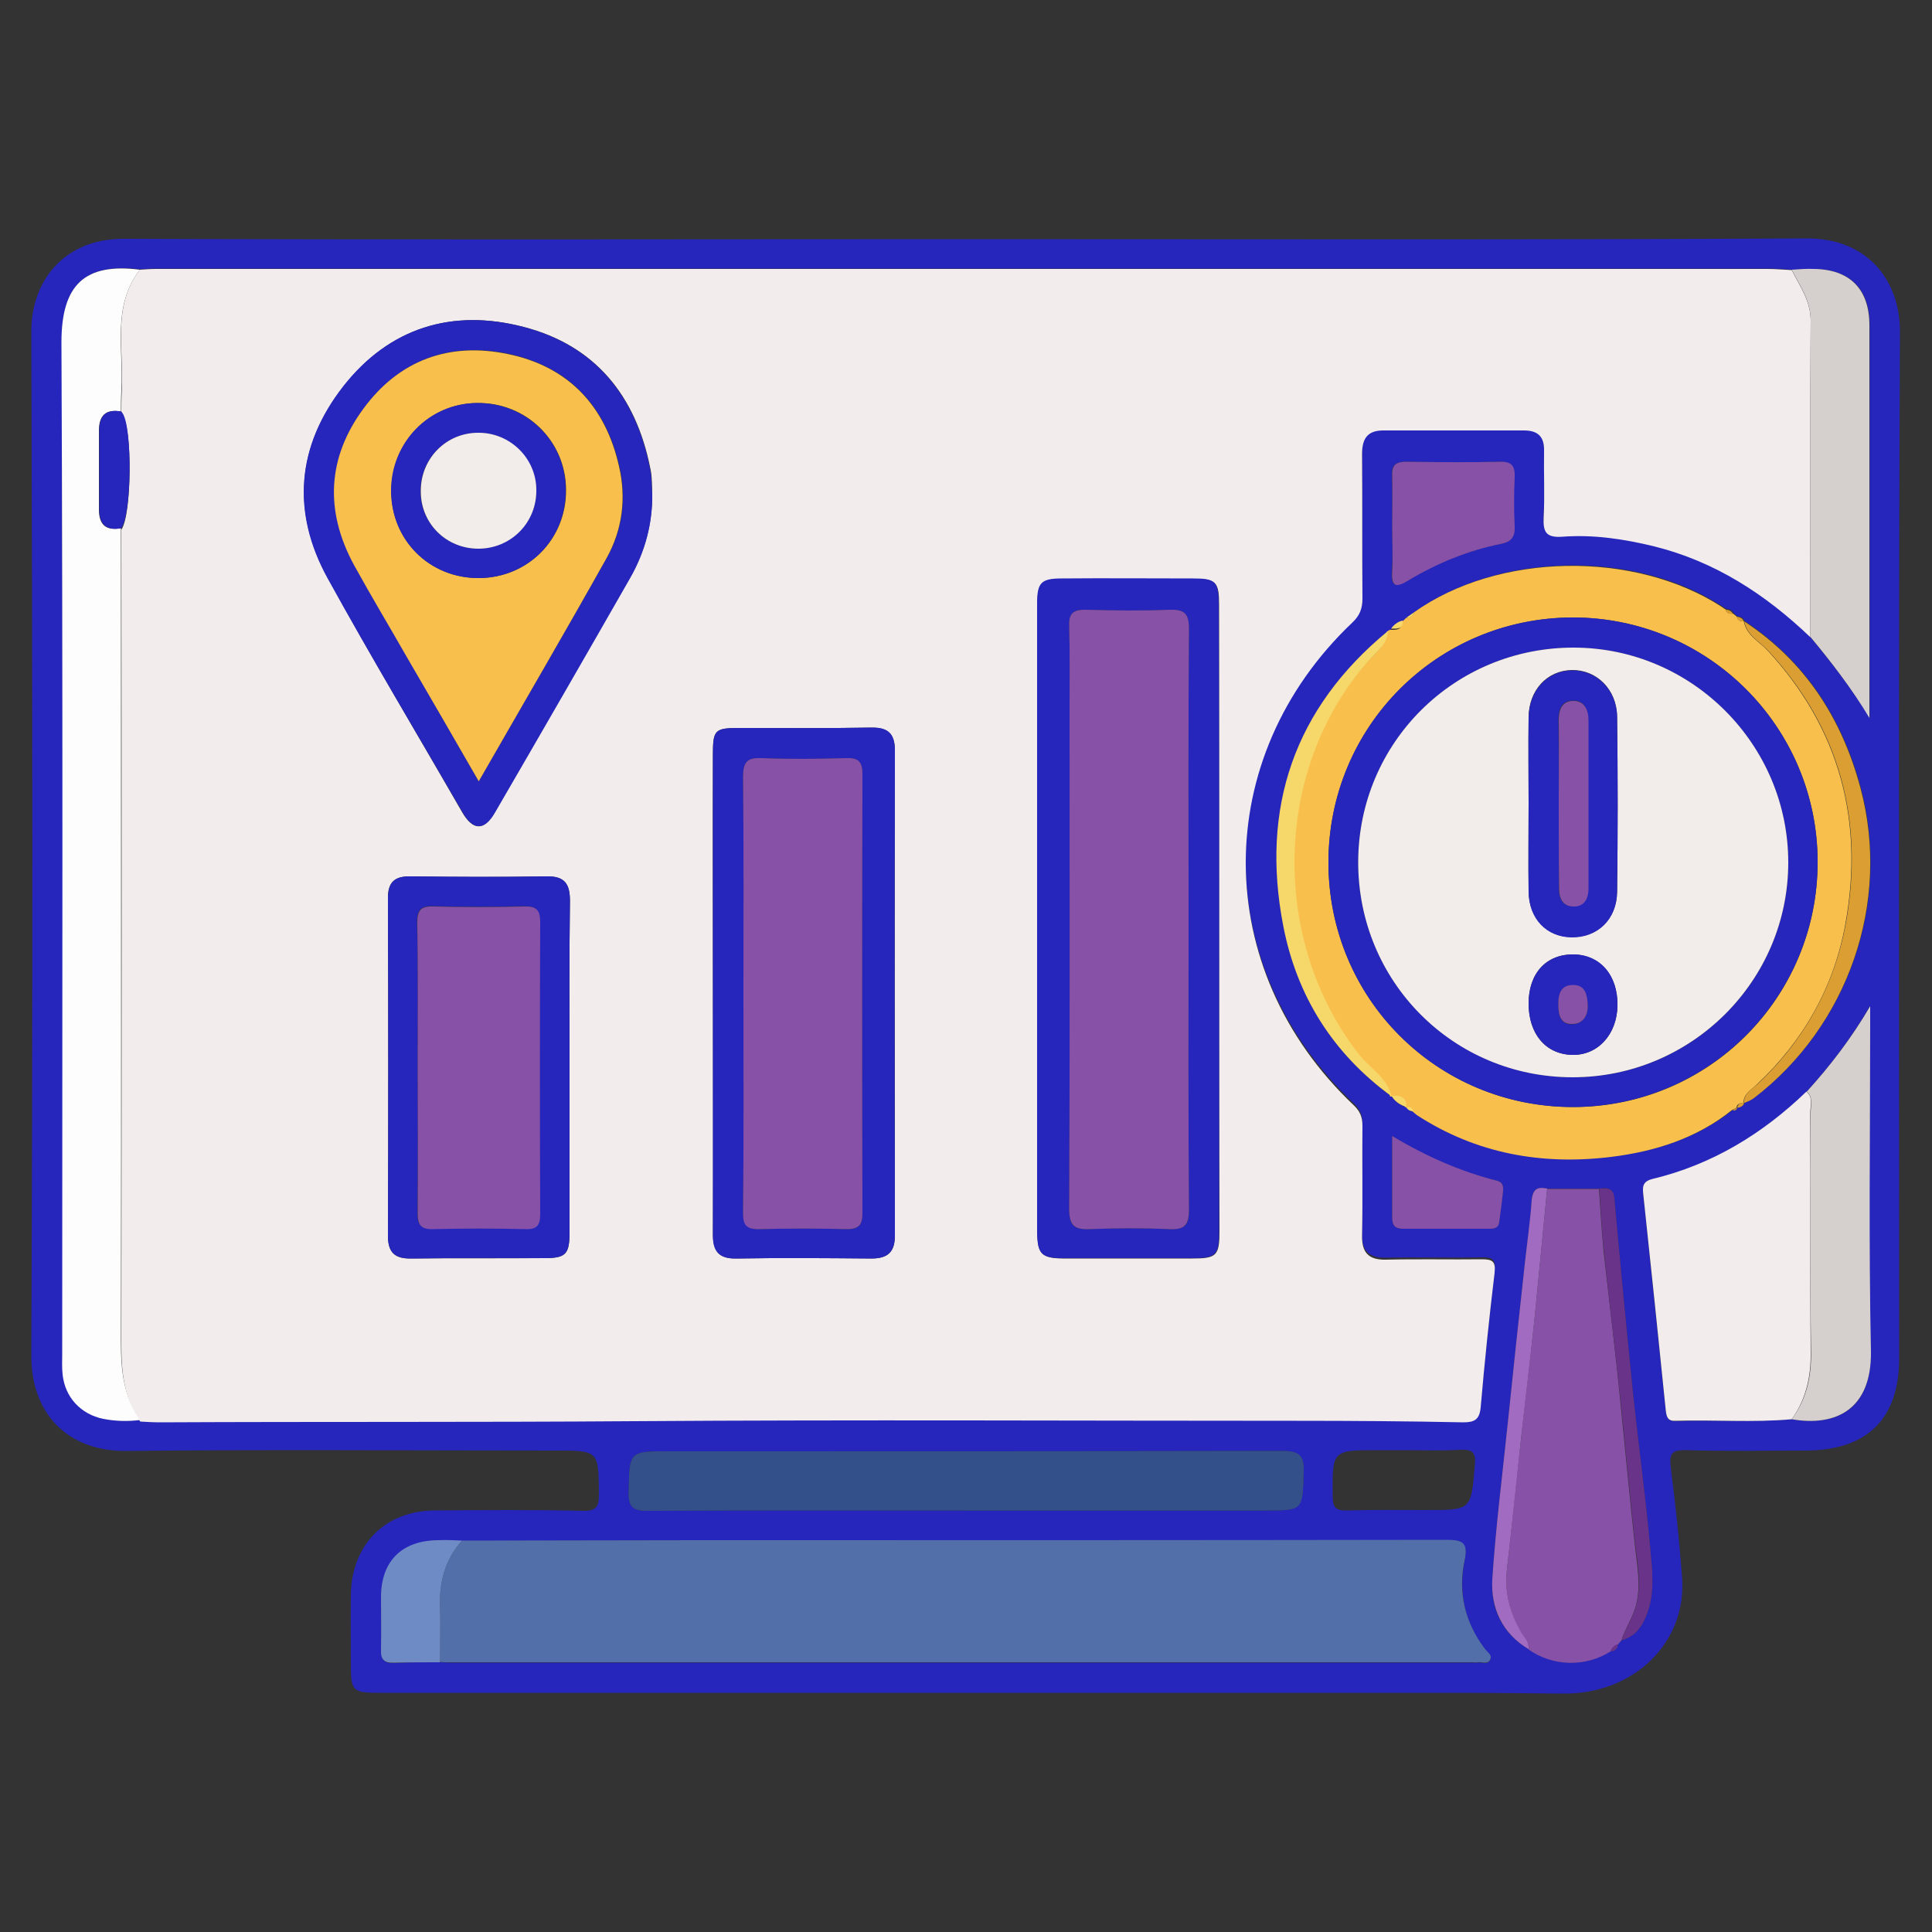
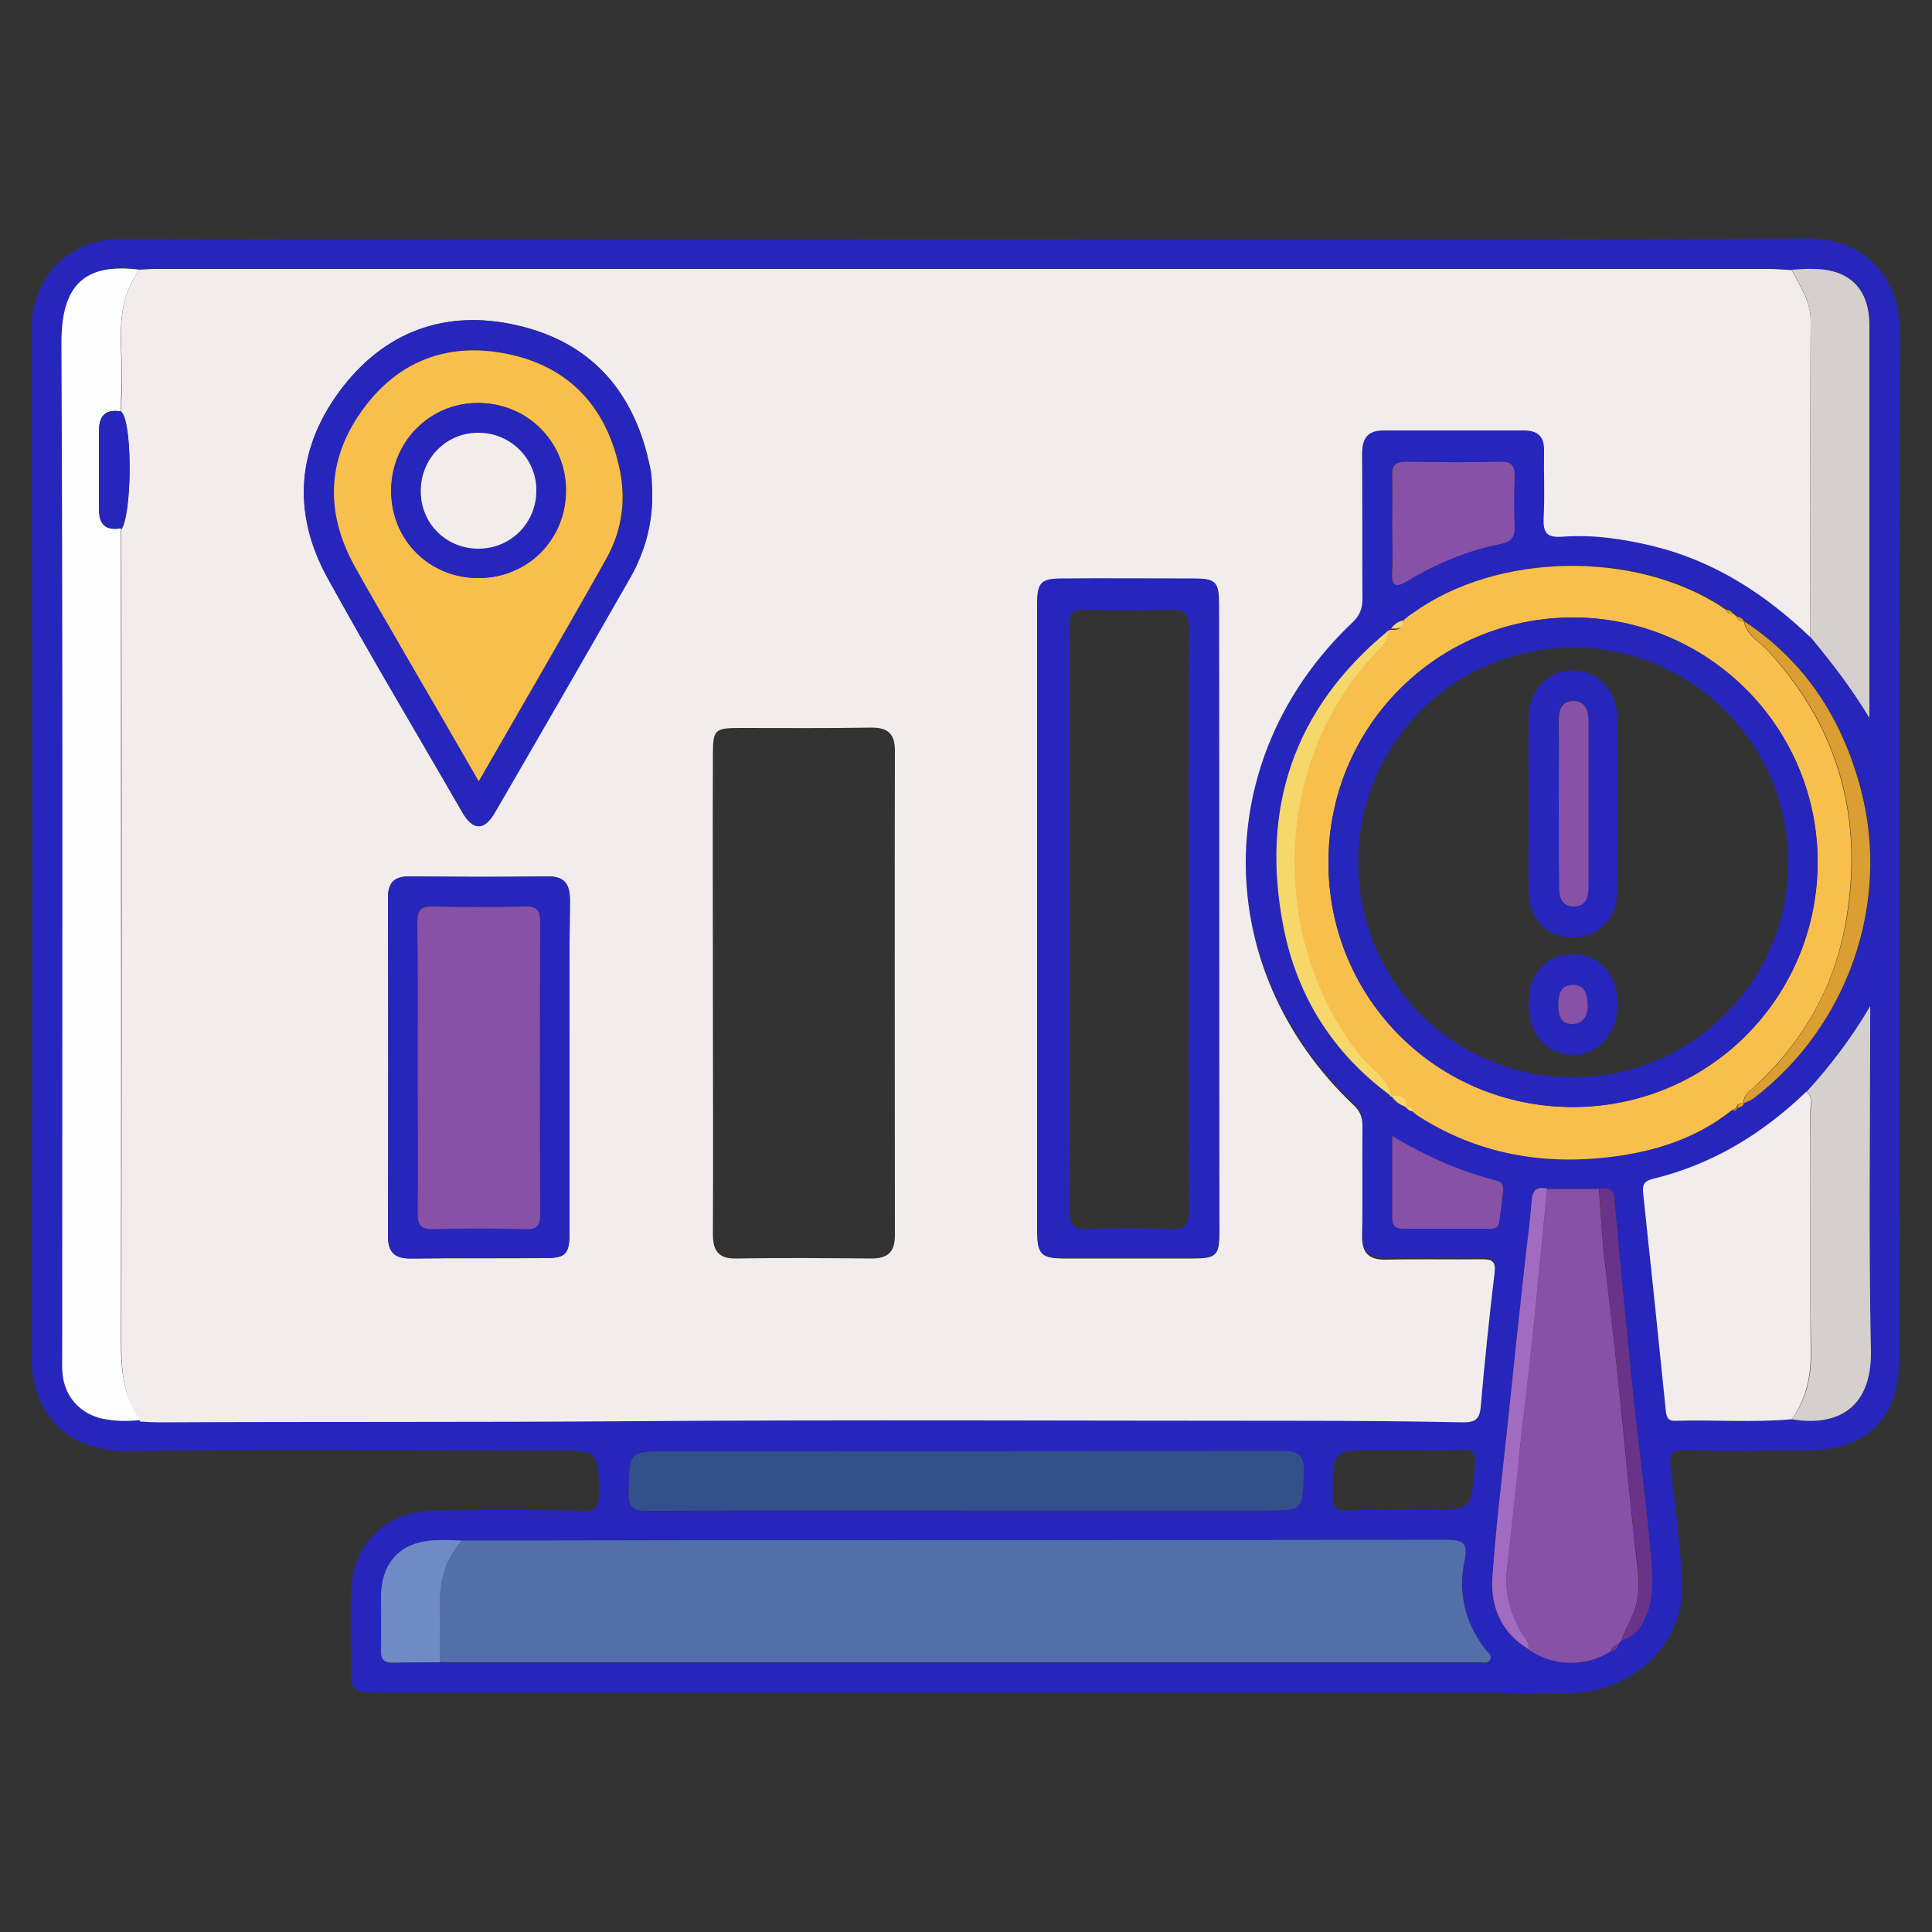
<svg xmlns="http://www.w3.org/2000/svg" version="1.1" id="Layer_1" x="0px" y="0px" viewBox="0 0 500 500" style="enable-background:new 0 0 500 500;" xml:space="preserve">
  <rect x="0" y="0" width="500" height="500" fill="#333333" stroke="none" />
  <style type="text/css">
	.st0{fill:#2626BC;}
	.st1{fill:#F2EDEC;}
	.st2{fill:#526FA9;}
	.st3{fill:#F9BF4C;}
	.st4{fill:#FDFDFE;}
	.st5{fill:#8751A7;}
	.st6{fill:#34508B;}
	.st7{fill:#D5D0CE;}
	.st8{fill:#DA9E32;}
	.st9{fill:#F6D76A;}
	.st10{fill:#6F8BC6;}
	.st11{fill:#A26BC2;}
	.st12{fill:#6A338A;}
	.st13{fill:#F2ECEB;}
</style>
  <g>
    <path class="st0" d="M249.9,61.9c72.5,0,145.1,0.2,217.6-0.2c15.7-0.1,24.3,10.8,24.2,24.3c-0.4,88.5-0.2,177-0.2,265.5   c0,15.6-8.2,23.8-24,23.9c-10.4,0-20.8,0.2-31.2-0.1c-3.9-0.1-4.3,1.1-3.9,4.6c1.2,9.3,2.2,18.7,2.9,28.1   c1.4,17-12.4,30.5-30.8,30.3c-9.4-0.1-18.8-0.2-28.3-0.2c-92.5,0-185,0-277.5,0c-7.6,0-7.9-0.3-7.9-7.7c0-5.9-0.1-11.8,0-17.7   c0.2-12.9,8.8-21.7,21.7-21.8c12.8-0.1,25.6-0.2,38.3,0.1c3.5,0.1,4.2-1,4.2-4.3c-0.1-11.3,0-11.3-11.4-11.3   c-36.9,0-73.8-0.3-110.7,0.1c-15.8,0.2-24.9-10.1-24.8-24.8c0.4-88.3,0.3-176.7,0-265c0-12.8,8.3-24,24.1-23.9   C104.9,62.1,177.4,61.9,249.9,61.9z M365.8,287.5c0.4,0.3,0.8,0.7,1.2,1c15.4,10,32.3,13,50.3,10.8c11.3-1.4,22.1-4.8,31.2-12.1   c0.6,0.2,1,0,1.2-0.6l0,0c0.8-0.1,1.5-0.4,1.8-1.2l0,0c0.8-0.4,1.7-0.8,2.5-1.3c24.4-18.7,35.5-50.5,27.6-80.2   c-4.8-18-14.4-32.8-30.1-43.2l0,0c-0.3-0.8-1-1.1-1.8-1.2l0.1,0.1c-0.4-0.3-0.8-0.6-1.1-0.9l0,0c-0.4-0.8-1.1-1.1-1.9-1.1l0.1,0.1   c-0.4-0.3-0.8-0.6-1.2-0.8c-22.6-14.7-57.9-14-79.6,1.5c-0.7,0.5-1.3,0.9-2,1.4l0.1,0c-0.4,0.3-0.8,0.6-1.1,1l0-0.1   c-1.3,0.3-2.2,1.1-3,2.1c-0.3,0.2-0.5,0.4-0.8,0.5c-24.3,20.1-33,45.8-27.1,76.4c3.5,18.1,12.9,33,28,44.1l0-0.1   c0.9,1.4,2.3,2.4,3.9,2.9l0-0.1c0.4,0.8,1.1,1.1,1.9,1.1L365.8,287.5z M463.7,367.3c11.8,2,20.7-2.8,20.4-17.2   c-0.6-28.4-0.2-56.8-0.2-85.2c0-1.5,0-2.9,0-4.4c-4.8,8.2-10.3,15.4-16.4,22.1c-11.3,10.9-24.4,18.9-39.8,22.6   c-2.8,0.7-2.6,2.2-2.4,4.2c1.9,18.6,3.9,37.1,5.8,55.7c0.2,1.6,0.5,2.7,2.5,2.7C443.6,367.4,453.6,368.1,463.7,367.3z M419.7,424.5   c3.6-1,5.4-3.7,6.6-7c2-5.4,1.3-11.1,0.8-16.6c-1.2-13.6-3.1-27-4.5-40.6c-1.7-16.7-3.3-33.4-4.8-50.1c-0.3-3-2-2.8-4-2.6   c-4.5,0-8.9,0-13.4,0c-2.5-0.5-3.8,0-4,3c-0.3,5.5-1.2,11.1-1.8,16.6c-1.5,13.7-3,27.5-4.4,41.2c-1.4,13.4-3.1,26.8-4,40.3   c-0.5,7.5,2.5,14,9.4,18.1c6.3,4.4,14.7,4.7,21.2,0.5c1.2-0.1,1.9-0.7,1.9-1.9C419.1,425.1,419.4,424.8,419.7,424.5z M113.9,430.2   c0.8,0,1.6,0.1,2.4,0.1c88.3,0,176.6,0,265,0c0.3,0,0.6,0.1,1,0c1.2-0.2,2.8,0.7,3.4-0.8c0.5-1.2-0.9-1.9-1.5-2.8   c-5.1-6.8-6.8-14.5-5.2-22.6c1-5.1-0.7-5.5-4.9-5.5c-64.7,0.1-129.4,0.1-194.1,0.1c-20.1,0-40.2,0.1-60.4,0.1   c-2.1,0-4.1-0.1-6.2-0.1c-9.2,0.1-14.6,5.4-14.7,14.5c-0.1,4.6,0.1,9.3,0,13.9c-0.1,2.5,0.8,3.4,3.3,3.3   C105.9,430.2,109.9,430.2,113.9,430.2z M468.5,164.8c5.5,6.7,10.8,13.5,15.4,21c0-5.4,0-10.7,0-16.1c0-28.5,0-57,0-85.5   c0-9.4-5.1-14.5-14.4-14.6c-1.9,0-3.8,0.2-5.7,0.2c-2.1-0.1-4.1-0.3-6.2-0.3c-139,0-278,0-417,0c-1.4,0-2.9,0.1-4.3,0.2   C22,68,15.9,73.6,16,88.5c0.3,87.3,0.2,174.6,0.2,261.8c0,1.8-0.1,3.5,0.1,5.3c0.6,5.9,4.7,10.3,10.5,11.5c3.2,0.7,6.3,0.7,9.5,0.3   c1.7,0.1,3.5,0.2,5.2,0.2c40.9-0.2,81.7,0,122.6-0.3c57.2-0.4,114.3-0.1,171.5-0.1c14.4,0,28.7,0.2,43.1,0.4c3,0.1,4.3-0.7,4.5-3.9   c1-11.6,2.3-23.2,3.6-34.8c0.3-2.9-0.4-3.5-3.2-3.5c-8.3,0.2-16.6-0.1-24.9,0.1c-4.5,0.1-6.3-1.8-6.2-6.3c0.2-9.4,0-18.8,0.1-28.3   c0-2.3-0.6-3.8-2.3-5.4c-37.1-35.2-37.3-89.9-0.3-124.9c1.9-1.8,2.7-3.6,2.6-6.2c-0.1-12.5,0-24.9-0.1-37.4c0-3.9,1.4-6.1,5.5-6.1   c12.1,0,24.3,0,36.4,0c3.5,0,5.2,1.7,5.2,5.3c-0.1,5.7,0.2,11.5-0.1,17.2c-0.2,3.9,0.7,5.3,4.9,5c8-0.6,15.9,0.5,23.7,2.5   C443.9,145.2,457,153.7,468.5,164.8z M249.5,390.9c26,0,52.1,0,78.1,0c9.7,0,9.4,0,9.8-9.9c0.2-4.5-1.4-5.5-5.6-5.5   c-52.9,0.1-105.7,0.1-158.6,0.1c-10.5,0-10.3,0-10.5,10.6c-0.1,3.9,1.2,4.8,4.9,4.8C194.9,390.8,222.2,390.9,249.5,390.9z    M360.3,136c0,4,0.2,8-0.1,11.9c-0.3,4.3,1.3,4,4.2,2.3c7.5-4.6,15.6-7.8,24.2-9.5c2.4-0.5,3.4-1.8,3.3-4.3   c-0.2-4.3-0.2-8.6,0-12.9c0.1-2.8-0.7-4-3.7-4c-8.1,0.2-16.2,0.1-24.4,0c-2.7,0-3.7,0.9-3.6,3.6C360.4,127.4,360.3,131.7,360.3,136   z M363.4,375.3c-2.2,0-4.5,0-6.7,0c-12,0-11.9,0-11.8,11.8c0,2.9,0.6,3.9,3.7,3.8c6.8-0.2,13.7-0.1,20.6-0.1   c11.7,0,11.5,0,12.5-11.7c0.3-3.5-0.9-4-3.8-3.9C372.9,375.5,368.1,375.3,363.4,375.3z M360.3,294c0,7.6,0,14.4,0,21.2   c0,2.1,0.9,2.8,2.9,2.8c7.3,0,14.6,0,22,0c1.3,0,2.6,0,2.8-1.8c0.3-2.7,0.7-5.3,1-8c0.1-1.1,0-2.2-1.5-2.6   C378,303.3,369.2,299.5,360.3,294z" />
    <path class="st1" d="M36.2,69.8c1.4-0.1,2.9-0.2,4.3-0.2c139,0,278,0,417,0c2.1,0,4.1,0.2,6.2,0.3c2.1,4.2,4.9,7.9,4.9,13.1   c-0.2,27.3-0.1,54.6-0.1,81.9c-11.6-11.1-24.7-19.6-40.4-23.5c-7.8-1.9-15.7-3.1-23.7-2.5c-4.2,0.3-5.1-1.1-4.9-5   c0.3-5.7,0-11.5,0.1-17.2c0.1-3.7-1.6-5.3-5.2-5.3c-12.1,0-24.3,0-36.4,0c-4.1,0-5.5,2.1-5.5,6.1c0.1,12.5,0,24.9,0.1,37.4   c0,2.6-0.7,4.4-2.6,6.2c-36.9,35-36.8,89.7,0.3,124.9c1.7,1.6,2.3,3.1,2.3,5.4c-0.1,9.4,0.1,18.8-0.1,28.3   c-0.1,4.5,1.7,6.4,6.2,6.3c8.3-0.2,16.6,0,24.9-0.1c2.7,0,3.5,0.6,3.2,3.5c-1.4,11.6-2.6,23.2-3.6,34.8c-0.3,3.2-1.6,3.9-4.5,3.9   c-14.4-0.3-28.7-0.4-43.1-0.4c-57.2,0-114.3-0.3-171.5,0.1c-40.9,0.3-81.7,0.1-122.6,0.3c-1.7,0-3.5-0.1-5.2-0.2   c-4.2-6-4.9-12.8-4.9-20c0.1-70.3,0.1-140.5,0-210.8c2.7-3.8,2.9-25.9,0.3-29.8c-0.1-0.1-0.2-0.3-0.3-0.4c0-1.7,0-3.5,0.1-5.2   C32.2,90.6,28.8,79.4,36.2,69.8z M315.5,237.9c0-27.1,0-54.3,0-81.4c0-5.9-0.8-6.7-6.6-6.7c-11.3,0-22.7,0-34,0   c-5.4,0-6.4,1.1-6.4,6.5c0,54.3,0,108.6,0,162.9c0,5.3,1.1,6.4,6.5,6.5c11.2,0,22.4,0,33.5,0c6.4,0,7.1-0.7,7.1-7.2   C315.5,291.6,315.5,264.8,315.5,237.9z M184.5,256.7c0,20.9,0.1,41.8,0,62.7c0,4.4,1.5,6.4,6.1,6.3c11.6-0.2,23.3-0.1,34.9,0   c4.3,0,6.1-1.7,6.1-6c0-41.8-0.1-83.6,0-125.4c0-4.2-1.6-6-6-6c-11.3,0.2-22.7,0.1-34,0.1c-6.7,0-7.1,0.4-7.1,7   C184.4,215.8,184.5,236.2,184.5,256.7z M168.8,127.9c-0.1-2.2,0-4.5-0.5-6.7c-3.7-18.7-14.2-31.8-32.8-36.6   c-18.4-4.8-34.7,0.2-46.6,15.4c-12.1,15.4-13.5,32.5-4,49.7C96,170,108,190,119.6,210.2c2.8,4.8,5.7,4.9,8.4,0.1   c11.7-20.3,23.4-40.6,35.1-60.9C166.9,142.8,168.8,135.6,168.8,127.9z M147.4,276.2c0-14.4-0.1-28.7,0.1-43.1   c0-4.4-1.4-6.4-6.1-6.3c-11.7,0.2-23.3,0.2-35,0c-4.2-0.1-6.1,1.4-6,5.8c0.1,29.1,0.1,58.1,0,87.2c0,4.4,1.8,6,6,5.9   c11.5-0.1,23,0,34.5-0.1c5.6,0,6.5-1,6.5-6.8C147.4,304.6,147.4,290.4,147.4,276.2z" />
    <path class="st2" d="M119.6,398.7c20.1,0,40.2-0.1,60.4-0.1c64.7,0,129.4,0,194.1-0.1c4.3,0,6,0.5,4.9,5.5   c-1.7,8.1,0.1,15.8,5.2,22.6c0.6,0.9,2,1.6,1.5,2.8c-0.6,1.5-2.2,0.6-3.4,0.8c-0.3,0.1-0.6,0-1,0c-88.3,0-176.6,0-265,0   c-0.8,0-1.6,0-2.4-0.1c0-4.9,0.1-9.9,0-14.8C113.7,409,115.3,403.4,119.6,398.7z" />
    <path class="st3" d="M365.9,158.5c21.7-15.5,57-16.1,79.6-1.5c0.4,0.3,0.8,0.6,1.2,0.8c0,0-0.1-0.1-0.1-0.1c0.2,1,1,1.2,1.9,1.1   c0,0,0,0,0,0c0.4,0.3,0.8,0.6,1.1,0.9c0,0-0.1-0.1-0.1-0.1c0.2,1,0.9,1.2,1.8,1.2c0,0,0,0,0,0c0.7,3.7,4,5.2,6.2,7.6   c18.6,20.2,24.9,44,20.1,70.6c-2.9,16.2-10.7,30.2-22.9,41.6c-1.4,1.4-3.5,2.4-3.5,4.9c0,0,0,0,0,0c-0.9,0-1.7,0.1-1.8,1.2   c0,0,0,0,0,0c-0.4,0.2-0.8,0.4-1.2,0.6c-9.1,7.3-19.9,10.7-31.2,12.1c-17.9,2.2-34.9-0.8-50.3-10.8c-0.4-0.3-0.8-0.7-1.2-1   c0,0,0.1,0.1,0.1,0.1c-0.3-1.1-1-1.2-1.9-1.1c0,0,0,0.1,0,0.1c0-2.7-1.7-3.2-3.9-2.9c0,0,0,0.1,0,0.1c-1.1-4.8-5.5-7.2-8.3-10.7   c-23-29.3-22.5-73.8,2.3-101.9c2-2.2,5-4.1,5.1-7.8c0.3-0.2,0.5-0.4,0.8-0.5c1.5,0,3.2,0.2,3-2.1c0,0,0,0.1,0,0.1   c0.4-0.3,0.8-0.6,1.1-1c0,0-0.1,0-0.1,0C365,159.8,365.7,159.5,365.9,158.5z M343.8,223.2c0,35.2,28.1,63.3,63.3,63.3   c35.1,0,63.3-28.3,63.3-63.4c0-35-28.4-63.3-63.4-63.3C371.9,159.9,343.8,188.1,343.8,223.2z" />
    <path class="st4" d="M36.2,69.8c-7.4,9.6-4.1,20.9-4.8,31.5c-0.1,1.7-0.1,3.5-0.1,5.2c-3.9-0.7-5.7,1-5.7,4.9c0,6.8,0,13.7,0,20.5   c0,4,1.9,5.5,5.7,4.8c0,70.3,0.1,140.5,0,210.8c0,7.2,0.7,13.9,4.9,20c-3.2,0.4-6.4,0.3-9.5-0.3c-5.8-1.2-9.9-5.6-10.5-11.5   c-0.2-1.7-0.1-3.5-0.1-5.3c0-87.3,0.2-174.6-0.2-261.8C15.9,73.6,22,68,36.2,69.8z" />
    <path class="st5" d="M416.8,427.4c-6.5,4.1-14.9,3.9-21.2-0.5c0.3-1.8-1.1-2.9-1.9-4.3c-2.9-5.1-4.4-10.5-3.7-16.4   c1.3-11.5,2.4-22.9,3.7-34.4c1.1-10.4,2.4-20.7,3.5-31.1c1.1-11,2.1-22,3.2-33c4.5,0,8.9,0,13.4,0c0.4,5.4,0.7,10.8,1.2,16.1   c1.5,13.5,3.2,27,4.5,40.6c1.2,11.8,2.3,23.6,3.6,35.5c0.5,4.9,1.6,10,0.4,15.1c-0.8,3.5-2.9,6.3-3.9,9.6c-0.3,0.3-0.6,0.6-0.9,1   C417.8,425.8,417.2,426.4,416.8,427.4z" />
    <path class="st1" d="M463.7,367.3c-10,0.9-20.1,0.1-30.1,0.4c-2,0.1-2.3-1-2.5-2.7c-1.9-18.6-3.8-37.1-5.8-55.7   c-0.2-2-0.4-3.5,2.4-4.2c15.4-3.7,28.5-11.7,39.8-22.6c1.8,1.5,1,3.6,1,5.4c0.1,20.7-0.1,41.3,0.1,62   C468.7,356.3,467.4,362.1,463.7,367.3z" />
    <path class="st6" d="M249.5,390.9c-27.3,0-54.6-0.1-81.9,0.1c-3.7,0-5-0.9-4.9-4.8c0.2-10.6,0-10.6,10.5-10.6   c52.9,0,105.7,0,158.6-0.1c4.3,0,5.8,1,5.6,5.5c-0.3,9.9-0.1,9.9-9.8,9.9C301.6,390.9,275.5,390.9,249.5,390.9z" />
    <path class="st7" d="M468.5,164.8c0-27.3-0.1-54.6,0.1-81.9c0-5.2-2.8-8.9-4.9-13.1c1.9-0.1,3.8-0.3,5.7-0.2   c9.3,0.1,14.4,5.2,14.4,14.6c0,28.5,0,57,0,85.5c0,5.4,0,10.7,0,16.1C479.3,178.3,474,171.4,468.5,164.8z" />
    <path class="st7" d="M463.7,367.3c3.8-5.2,5.1-10.9,5-17.4c-0.3-20.7-0.1-41.3-0.1-62c0-1.8,0.7-3.9-1-5.4   c6.1-6.7,11.6-13.9,16.4-22.1c0,1.5,0,2.9,0,4.4c0,28.4-0.4,56.8,0.2,85.2C484.3,364.5,475.4,369.3,463.7,367.3z" />
    <path class="st5" d="M360.3,136c0-4.3,0.1-8.6,0-12.9c-0.1-2.7,0.9-3.6,3.6-3.6c8.1,0.1,16.2,0.2,24.4,0c3-0.1,3.8,1.2,3.7,4   c-0.2,4.3-0.2,8.6,0,12.9c0.1,2.5-0.9,3.8-3.3,4.3c-8.6,1.7-16.7,5-24.2,9.5c-2.9,1.8-4.5,2-4.2-2.3   C360.5,143.9,360.3,140,360.3,136z" />
    <path class="st8" d="M451.3,285.5c0-2.5,2-3.6,3.5-4.9c12.2-11.4,19.9-25.4,22.9-41.6c4.8-26.6-1.5-50.5-20.1-70.6   c-2.2-2.4-5.5-3.9-6.2-7.6c15.8,10.4,25.3,25.2,30.1,43.2c7.9,29.6-3.2,61.5-27.6,80.2C453.1,284.8,452.2,285.1,451.3,285.5z" />
    <path class="st9" d="M359.2,163.3c-0.1,3.6-3.1,5.5-5.1,7.8c-24.8,28.1-25.3,72.6-2.3,101.9c2.8,3.5,7.2,5.9,8.3,10.7   c-15.1-11-24.5-25.9-28-44.1C326.2,209.1,334.9,183.3,359.2,163.3z" />
    <path class="st5" d="M360.3,294c9,5.4,17.8,9.2,27.2,11.6c1.4,0.4,1.6,1.4,1.5,2.6c-0.3,2.7-0.6,5.3-1,8c-0.2,1.8-1.5,1.8-2.8,1.8   c-7.3,0-14.6,0-22,0c-2,0-2.9-0.7-2.9-2.8C360.3,308.5,360.3,301.7,360.3,294z" />
    <path class="st10" d="M119.6,398.7c-4.3,4.7-5.9,10.4-5.7,16.7c0.1,4.9,0,9.9,0,14.8c-4,0-8,0-12,0.1c-2.5,0.1-3.4-0.9-3.3-3.3   c0.1-4.6,0-9.3,0-13.9c0.1-9.2,5.5-14.4,14.7-14.5C115.4,398.5,117.5,398.6,119.6,398.7z" />
    <path class="st11" d="M400.4,307.6c-1.1,11-2.1,22-3.2,33c-1.1,10.4-2.3,20.7-3.5,31.1c-1.2,11.5-2.4,23-3.7,34.4   c-0.7,6,0.8,11.3,3.7,16.4c0.8,1.3,2.1,2.4,1.9,4.3c-6.9-4.1-9.8-10.7-9.4-18.1c0.9-13.5,2.6-26.9,4-40.3   c1.4-13.7,2.9-27.5,4.4-41.2c0.6-5.5,1.4-11,1.8-16.6C396.7,307.6,398,307.1,400.4,307.6z" />
    <path class="st12" d="M419.7,424.5c1-3.3,3.1-6.1,3.9-9.6c1.2-5.1,0.2-10.2-0.4-15.1c-1.3-11.8-2.4-23.6-3.6-35.5   c-1.4-13.5-3.1-27.1-4.5-40.6c-0.6-5.4-0.8-10.8-1.2-16.1c2-0.1,3.7-0.3,3.9,2.6c1.5,16.7,3.1,33.4,4.8,50.1   c1.4,13.5,3.3,27,4.5,40.6c0.5,5.5,1.2,11.2-0.8,16.6C425.1,420.8,423.3,423.5,419.7,424.5z" />
    <path class="st9" d="M360.1,283.6c2.2-0.2,3.9,0.2,3.9,2.9C362.4,286,361,285.1,360.1,283.6z" />
    <path class="st9" d="M363,160.6c0.2,2.3-1.5,2.1-3,2.1C360.7,161.7,361.7,160.9,363,160.6z" />
    <path class="st12" d="M416.8,427.4c0.3-1,1-1.6,1.9-1.9C418.7,426.7,418,427.3,416.8,427.4z" />
    <path class="st8" d="M451.3,160.8c-0.9,0-1.6-0.1-1.8-1.2C450.3,159.7,451,160,451.3,160.8z" />
    <path class="st8" d="M449.6,286.7c0.1-1.1,0.9-1.3,1.8-1.2C451.1,286.3,450.4,286.6,449.6,286.7z" />
    <path class="st9" d="M365.9,158.5c-0.2,1.1-1,1.4-2,1.4C364.6,159.4,365.3,158.9,365.9,158.5z" />
    <path class="st8" d="M448.5,158.9c-0.9,0-1.6-0.1-1.9-1.1C447.4,157.8,448.1,158.1,448.5,158.9z" />
    <path class="st9" d="M363.9,286.5c0.9-0.1,1.7,0.1,1.9,1.1C365.1,287.6,364.3,287.3,363.9,286.5z" />
    <path class="st9" d="M364.1,159.8c-0.4,0.3-0.7,0.6-1.1,1C363.3,160.4,363.7,160.1,364.1,159.8z" />
    <path class="st8" d="M449.6,159.7c-0.4-0.3-0.8-0.6-1.1-0.9C448.8,159.1,449.2,159.4,449.6,159.7z" />
    <path class="st8" d="M448.4,287.3c0.4-0.2,0.8-0.4,1.2-0.6C449.4,287.3,449,287.5,448.4,287.3z" />
    <path class="st9" d="M365.8,287.5c0.4,0.3,0.8,0.7,1.2,1C366.5,288.2,366.2,287.8,365.8,287.5z" />
-     <path class="st8" d="M446.7,157.8c-0.4-0.3-0.8-0.6-1.2-0.8C445.9,157.3,446.3,157.5,446.7,157.8z" />
    <path class="st0" d="M315.5,237.9c0,26.8,0,53.7,0,80.5c0,6.5-0.7,7.2-7.1,7.2c-11.2,0-22.4,0-33.5,0c-5.3,0-6.4-1.1-6.5-6.5   c0-54.3,0-108.6,0-162.9c0-5.4,1-6.5,6.4-6.5c11.3-0.1,22.7,0,34,0c5.8,0,6.6,0.8,6.6,6.7C315.5,183.7,315.5,210.8,315.5,237.9z    M307.6,238.3c0-25.2-0.1-50.4,0.1-75.6c0-3.8-1.1-5-4.9-4.9c-7.3,0.3-14.7,0.2-22,0c-3.2-0.1-4.2,1.1-4.1,4.2   c0.2,7,0.1,14,0.1,21.1c0,43.2,0.1,86.5-0.1,129.7c0,4.3,1.1,5.5,5.4,5.3c6.8-0.3,13.7-0.3,20.6,0c4.1,0.2,5.1-1.2,5-5.1   C307.5,288.1,307.6,263.2,307.6,238.3z" />
-     <path class="st0" d="M184.5,256.7c0-20.4,0-40.8,0-61.3c0-6.6,0.5-7,7.1-7c11.3,0,22.7,0.1,34-0.1c4.4-0.1,6,1.7,6,6   c-0.1,41.8-0.1,83.6,0,125.4c0,4.3-1.8,6-6.1,6c-11.6-0.1-23.3-0.2-34.9,0c-4.6,0.1-6.2-1.9-6.1-6.3   C184.5,298.5,184.5,277.6,184.5,256.7z M192.4,256.7c0,19,0.1,38-0.1,57c0,3.3,1,4.5,4.3,4.4c7.5-0.2,15-0.2,22.5,0   c3.2,0.1,4.1-1.1,4.1-4.2c-0.1-37.9-0.1-75.7,0-113.6c0-3.1-1-4.2-4.1-4.1c-7.3,0.2-14.7,0.3-22,0c-3.9-0.2-4.8,1.2-4.8,4.9   C192.5,219.6,192.4,238.2,192.4,256.7z" />
    <path class="st0" d="M168.8,127.9c0.1,7.7-1.9,14.9-5.6,21.5c-11.6,20.3-23.3,40.6-35.1,60.9c-2.7,4.7-5.7,4.7-8.4-0.1   C108,190,96,170,84.8,149.7c-9.5-17.2-8-34.3,4-49.7c11.9-15.2,28.2-20.2,46.6-15.4c18.6,4.8,29.1,17.9,32.8,36.6   C168.7,123.4,168.6,125.7,168.8,127.9z M123.9,202.2c11.3-19.7,22.4-38.7,33.2-57.9c4.1-7.4,5.1-15.5,3.2-23.7   c-3.6-15.6-13.1-25.8-28.9-29.1c-15.1-3.1-28,1.7-37.2,14.1c-9.4,12.7-10,26.6-2.5,40.5c4.3,8,9,15.8,13.6,23.7   C111.4,180.5,117.5,191.1,123.9,202.2z" />
    <path class="st0" d="M147.4,276.2c0,14.2,0,28.4,0,42.6c0,5.8-1,6.8-6.5,6.8c-11.5,0-23-0.1-34.5,0.1c-4.2,0-6-1.5-6-5.9   c0.1-29.1,0.1-58.1,0-87.2c0-4.4,1.8-5.9,6-5.8c11.7,0.1,23.3,0.2,35,0c4.7-0.1,6.1,1.9,6.1,6.3   C147.3,247.4,147.4,261.8,147.4,276.2z M108.1,276c0,12.6,0.1,25.2-0.1,37.8c0,3,0.7,4.3,4,4.2c8-0.2,16-0.2,23.9,0   c3,0.1,3.8-1,3.8-3.9c-0.1-25.2-0.1-50.4,0-75.6c0-3.3-1.2-4-4.2-4c-7.8,0.2-15.6,0.2-23.5,0c-3.2-0.1-4.1,1.1-4.1,4.1   C108.2,251.1,108.1,263.6,108.1,276z" />
    <path class="st0" d="M31.4,136.7c-3.8,0.7-5.7-0.9-5.7-4.8c0-6.8,0-13.7,0-20.5c0-3.9,1.8-5.6,5.7-4.9c0.1,0.1,0.2,0.3,0.3,0.4   C34.3,110.7,34.1,132.9,31.4,136.7z" />
    <path class="st0" d="M343.8,223.2c0-35.2,28.1-63.3,63.2-63.4c35,0,63.4,28.3,63.4,63.3c0,35.1-28.3,63.3-63.3,63.4   C371.9,286.5,343.8,258.4,343.8,223.2z M407,278.8c30.8,0,55.8-24.9,55.8-55.6c0-30.5-24.9-55.5-55.4-55.6   c-30.9-0.1-55.8,24.6-55.9,55.4C351.4,253.9,376,278.7,407,278.8z" />
-     <path class="st5" d="M307.6,238.3c0,24.9-0.1,49.8,0.1,74.7c0,3.9-1,5.3-5,5.1c-6.8-0.3-13.7-0.3-20.6,0c-4.2,0.2-5.4-1.1-5.4-5.3   c0.2-43.2,0.1-86.5,0.1-129.7c0-7,0.1-14-0.1-21.1c-0.1-3.1,0.9-4.2,4.1-4.2c7.3,0.2,14.7,0.3,22,0c3.8-0.1,4.9,1.1,4.9,4.9   C307.5,187.9,307.6,213.1,307.6,238.3z" />
-     <path class="st5" d="M192.4,256.7c0-18.5,0.1-37.1-0.1-55.6c0-3.7,0.9-5.1,4.8-4.9c7.3,0.3,14.7,0.2,22,0c3.1-0.1,4.1,1,4.1,4.1   c-0.1,37.9-0.1,75.7,0,113.6c0,3.1-0.9,4.2-4.1,4.2c-7.5-0.2-15-0.2-22.5,0c-3.4,0.1-4.4-1-4.3-4.4   C192.5,294.7,192.4,275.7,192.4,256.7z" />
    <path class="st3" d="M123.9,202.2c-6.4-11.1-12.5-21.7-18.7-32.3c-4.5-7.9-9.2-15.7-13.6-23.7c-7.6-14-6.9-27.8,2.5-40.5   c9.2-12.5,22.1-17.2,37.2-14.1c15.8,3.2,25.4,13.5,28.9,29.1c1.9,8.2,0.9,16.3-3.2,23.7C146.3,163.5,135.2,182.5,123.9,202.2z    M124,149.6c12.7-0.1,22.6-10.1,22.5-22.9c-0.1-12.6-10.3-22.6-23-22.4c-12.4,0.1-22.2,10.2-22.2,22.7   C101.2,139.8,111.2,149.7,124,149.6z" />
    <path class="st5" d="M108.1,276c0-12.4,0.1-24.9-0.1-37.3c0-3.1,0.9-4.2,4.1-4.1c7.8,0.2,15.6,0.2,23.5,0c3-0.1,4.2,0.7,4.2,4   c-0.1,25.2-0.1,50.4,0,75.6c0,2.9-0.8,4-3.8,3.9c-8-0.2-16-0.2-23.9,0c-3.3,0.1-4-1.2-4-4.2C108.2,301.3,108.1,288.7,108.1,276z" />
-     <path class="st13" d="M407,278.8c-30.9,0-55.6-24.8-55.5-55.8c0.1-30.9,25-55.5,55.9-55.4c30.5,0.1,55.4,25.1,55.4,55.6   C462.8,253.9,437.7,278.8,407,278.8z M395.6,207.8c0,7.7-0.1,15.3,0,22.9c0.1,7,4.6,11.7,11.1,11.8c6.7,0.1,11.7-4.6,11.8-11.7   c0.2-15.1,0.2-30.3,0-45.4c-0.1-7-5.3-12.1-11.7-12c-6.4,0.1-11.2,5.2-11.2,12.3C395.5,193.1,395.6,200.4,395.6,207.8z    M395.6,259.7c0,7.9,4.4,13.1,11.2,13.3c6.7,0.2,11.7-5.3,11.8-12.8c0.1-7.8-4.5-13-11.3-13.2C400.2,246.9,395.6,251.8,395.6,259.7   z" />
    <path class="st0" d="M124,149.6c-12.8,0.1-22.8-9.8-22.8-22.6c0-12.5,9.8-22.6,22.2-22.7c12.7-0.1,23,9.8,23,22.4   C146.6,139.5,136.7,149.5,124,149.6z M138.8,126.8c-0.1-8.1-6.8-14.8-15-14.8c-8.4,0-15,6.7-15,15.2c0.1,8.3,6.6,14.7,14.9,14.8   C132.3,141.9,138.9,135.2,138.8,126.8z" />
    <path class="st0" d="M395.6,207.8c0-7.3-0.1-14.7,0-22c0.1-7.1,4.8-12.2,11.2-12.3c6.4-0.1,11.6,5,11.7,12   c0.2,15.1,0.2,30.3,0,45.4c-0.1,7.1-5.1,11.8-11.8,11.7c-6.5-0.1-11-4.8-11.1-11.8C395.5,223.1,395.6,215.4,395.6,207.8z    M403.4,207.4c0,7.5,0,15,0,22.4c0,2.8,1,4.9,4,4.7c2.7-0.1,3.6-2.2,3.6-4.7c0-14.5,0-29,0-43.5c0-2.6-0.9-5.1-3.9-5   c-2.9,0-3.8,2.2-3.8,5C403.4,193.4,403.4,200.4,403.4,207.4z" />
    <path class="st0" d="M395.6,259.7c0-7.8,4.6-12.8,11.7-12.7c6.9,0.1,11.4,5.4,11.3,13.2c-0.1,7.5-5.1,13-11.8,12.8   C400,272.8,395.6,267.5,395.6,259.7z M403.3,260.1c-0.1,2.6,0.6,5.1,3.6,5c2.8-0.1,4.1-2.3,4-4.9c-0.1-2.4-0.5-5.1-3.6-5.2   C404.1,254.8,403.2,257.2,403.3,260.1z" />
    <path class="st13" d="M138.8,126.8c0.1,8.5-6.6,15.2-15,15.2c-8.3,0-14.9-6.5-14.9-14.8c-0.1-8.5,6.6-15.3,15-15.2   C132,112,138.8,118.6,138.8,126.8z" />
    <path class="st5" d="M403.4,207.4c0-7,0.1-14,0-21c0-2.8,0.9-5,3.8-5c2.9,0,3.9,2.4,3.9,5c0,14.5,0,29,0,43.5   c0,2.5-0.9,4.6-3.6,4.7c-3,0.1-4-2-4-4.7C403.4,222.3,403.4,214.8,403.4,207.4z" />
    <path class="st5" d="M403.3,260.1c-0.1-2.9,0.7-5.3,4-5.2c3.1,0.1,3.5,2.8,3.6,5.2c0.1,2.7-1.2,4.9-4,4.9   C403.9,265.1,403.3,262.7,403.3,260.1z" />
  </g>
</svg>